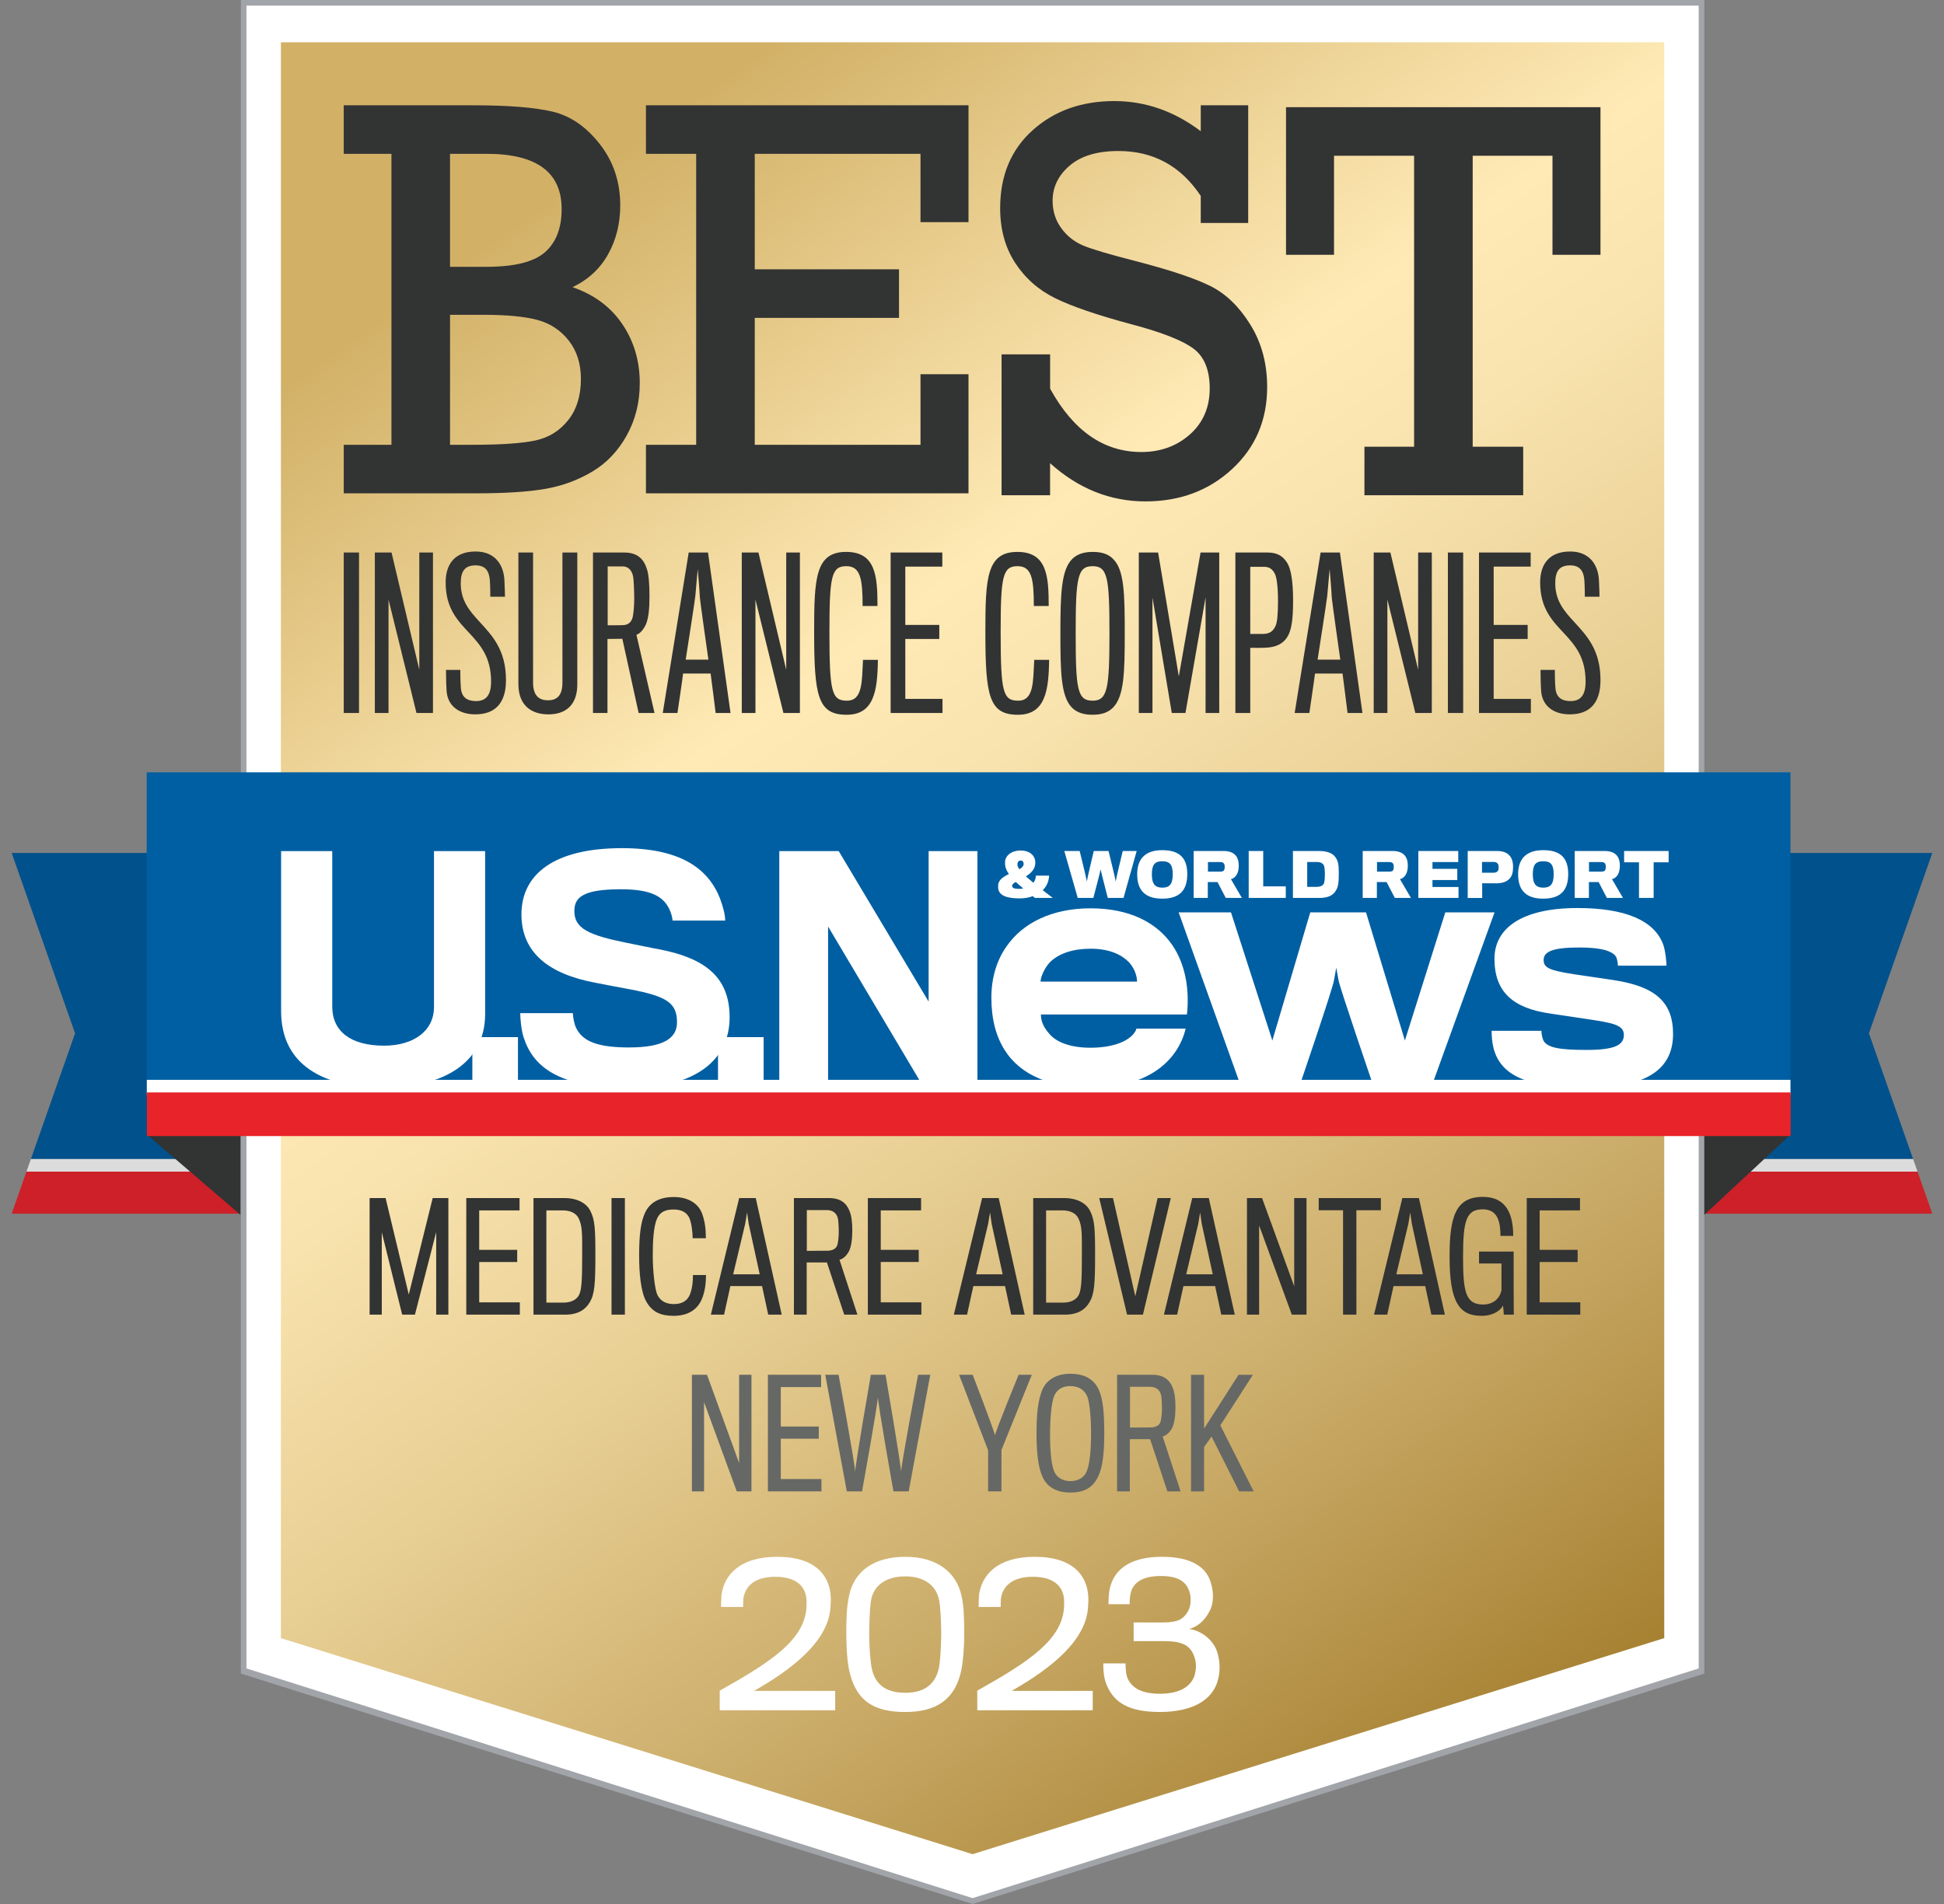
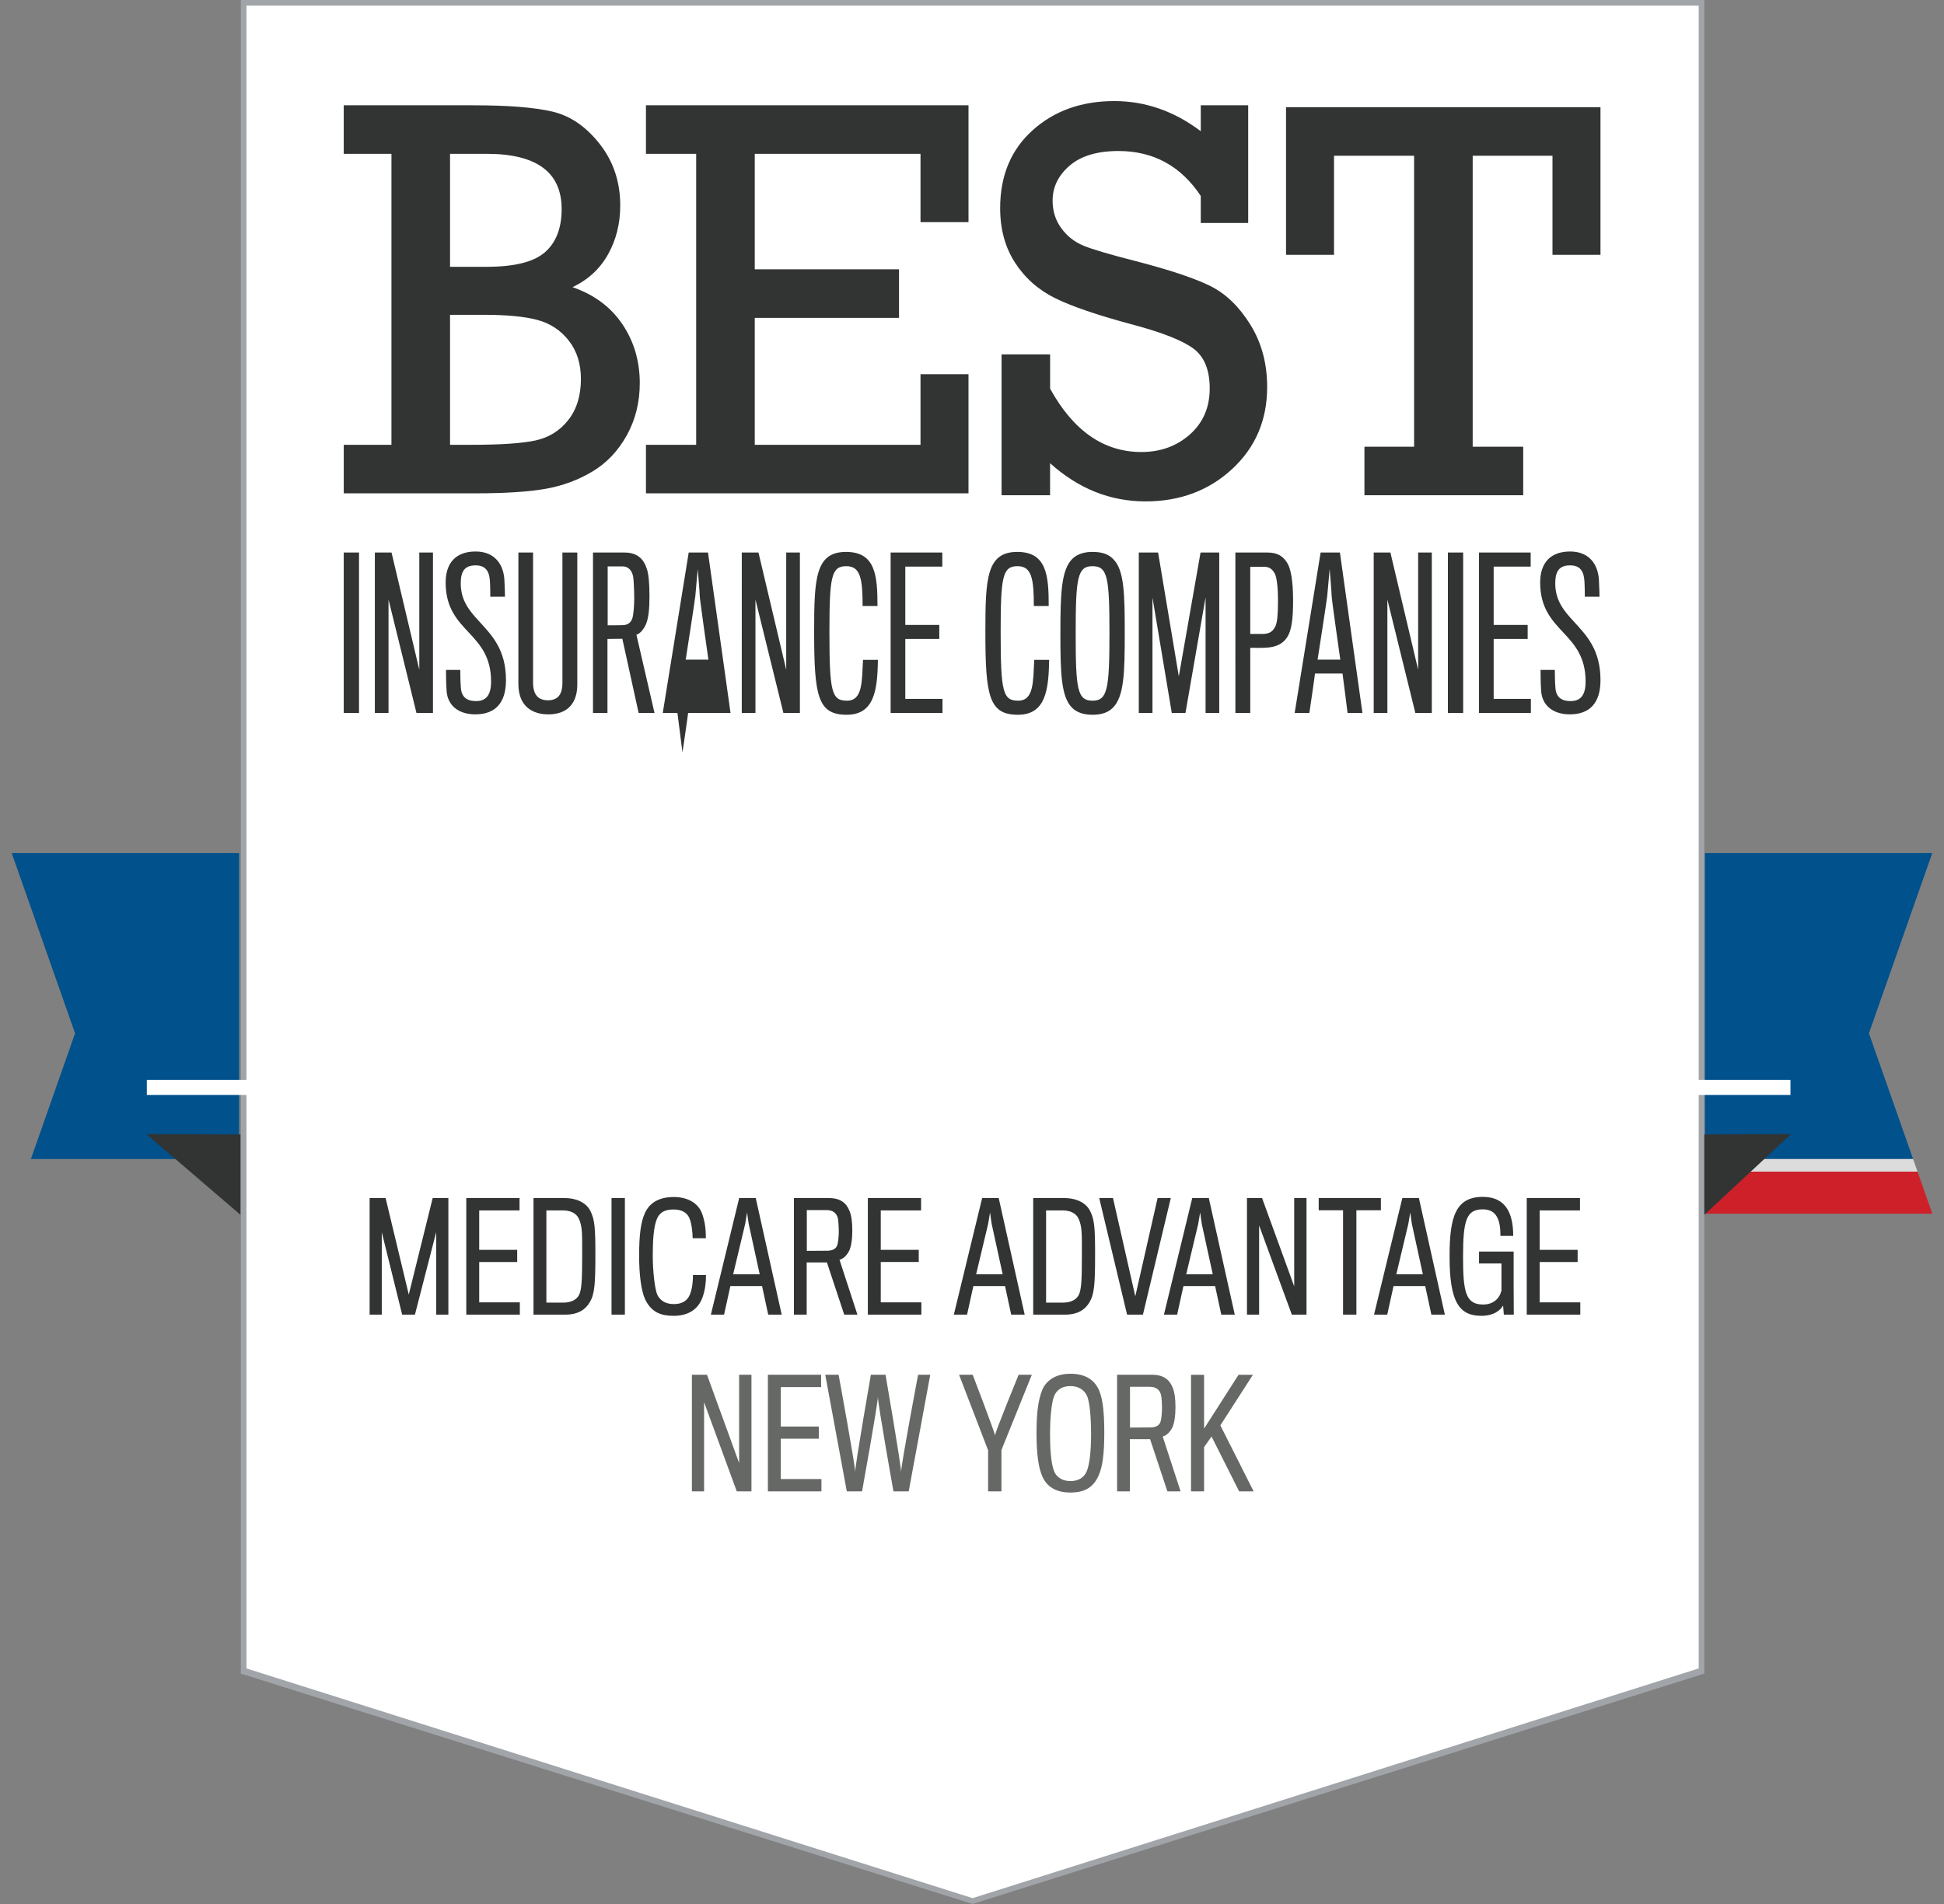
<svg xmlns="http://www.w3.org/2000/svg" id="b" data-name="Layer 2" width="147" height="144" viewBox="0 0 147 144">
  <rect x="0" y="0" width="147" height="144" fill="#808080" stroke="none" />
  <defs>
    <linearGradient id="d" x1="27.982" y1="-1.523" x2="119.105" y2="128.613" gradientUnits="userSpaceOnUse">
      <stop offset=".135" stop-color="#d2b167" />
      <stop offset=".393" stop-color="#ffeab6" />
      <stop offset=".476" stop-color="#f8e2ad" />
      <stop offset=".613" stop-color="#e8cf94" />
      <stop offset=".785" stop-color="#cdaf6d" />
      <stop offset=".985" stop-color="#a98436" />
      <stop offset="1" stop-color="#a68132" />
    </linearGradient>
    <style>.i{fill:#00518c}.k{fill:#fff}.n{fill:#666866}.o{fill:#323333}.p{fill:#dbdcdb}.q{fill:#cd2028}</style>
  </defs>
  <g id="c" data-name="Layer 1">
    <path class="k" d="M18.425.213v126.154l55.119 17.411 55.117-17.417V.213H18.425z" />
-     <path fill="url(#d)" d="M21.241 3.197v120.695l52.303 16.341 52.302-16.341V3.197H21.241z" />
    <path class="o" d="M29.6 33.64V11.634h-3.608V7.963h9.769c2.686 0 4.701.162 6.045.485 1.343.324 2.528 1.143 3.555 2.458 1.027 1.315 1.54 2.859 1.54 4.631 0 1.365-.306 2.595-.918 3.693-.612 1.097-1.509 1.927-2.69 2.489 1.631.563 2.887 1.495 3.766 2.796.879 1.301 1.319 2.788 1.319 4.462 0 1.449-.327 2.764-.981 3.945-.654 1.181-1.522 2.096-2.605 2.743-1.084.647-2.268 1.083-3.555 1.308-1.287.225-3.042.338-5.264.338h-9.98V33.64h3.608Zm4.431-13.461h2.764c2.11 0 3.583-.369 4.42-1.108.836-.738 1.255-1.825 1.255-3.26 0-2.785-1.892-4.178-5.676-4.178H34.03v8.545Zm0 13.461h1.667c2.18 0 3.777-.109 4.79-.327 1.013-.218 1.839-.731 2.479-1.54.64-.809.96-1.846.96-3.112 0-1.153-.306-2.12-.918-2.901-.612-.78-1.4-1.301-2.363-1.561-.964-.26-2.325-.39-4.083-.39h-2.532v9.832ZM52.643 33.64V11.634h-3.798V7.963h24.39v8.84h-3.629v-5.169H57.073v8.735h10.908v3.671H57.073v9.6h12.533v-5.338h3.629v9.009h-24.39V33.64h3.798ZM75.736 37.456V26.801h3.671v2.595c1.758 3.193 4.058 4.79 6.899 4.79 1.448 0 2.672-.443 3.671-1.329.998-.886 1.498-2.047 1.498-3.481 0-1.392-.408-2.395-1.224-3.007-.816-.612-2.356-1.22-4.621-1.825-2.63-.703-4.578-1.368-5.844-1.994-1.266-.626-2.276-1.519-3.028-2.679-.753-1.16-1.129-2.535-1.129-4.125 0-2.461.819-4.427 2.458-5.897 1.638-1.47 3.695-2.205 6.171-2.205 2.349 0 4.529.759 6.54 2.279V7.961h3.587v8.904h-3.587v-2.047c-1.505-2.265-3.58-3.397-6.224-3.397-1.603 0-2.834.369-3.692 1.108-.858.738-1.287 1.621-1.287 2.648 0 .788.218 1.481.654 2.078.436.598.991 1.037 1.667 1.319.675.282 2.004.674 3.988 1.179 2.588.673 4.466 1.302 5.633 1.886 1.167.584 2.172 1.558 3.017 2.923.843 1.365 1.265 2.933 1.265 4.706 0 2.505-.883 4.573-2.648 6.205-1.765 1.632-3.949 2.448-6.551 2.448-2.672 0-5.078-.963-7.216-2.89v2.426h-3.671ZM106.93 33.785V11.779h-6.055v7.49h-3.629V8.108h23.778v11.161h-3.629v-7.49h-6.034v22.006h3.819v3.671h-12.005v-3.671h3.756Z" />
    <path d="M18.212 0v126.575L73.544 144l55.332-17.425V0H18.212Zm110.239 126.186-54.907 17.372-54.906-17.372V.426h109.813v125.76Z" fill="#a1a4a8" />
    <path class="i" d="M.884 64.511h17.195V87.66H2.336l3.341-9.509-4.793-13.64z" />
-     <path class="p" d="M18.079 88.61H2.001l.335-.95h15.743v.95z" />
-     <path class="q" d="M18.079 91.792H.884l1.117-3.182h16.078v3.182z" />
    <path class="i" d="M146.115 64.511h-17.194V87.66h15.743l-3.341-9.509 4.792-13.64z" />
    <path class="p" d="M128.921 88.61h16.076l-.333-.95h-15.743v.95z" />
    <path class="q" d="M128.921 91.792h17.195l-1.119-3.182h-16.076v3.182z" />
    <path class="o" d="M18.179 85.798v6.077l-7.112-6.103 7.112.026zM128.876 85.798v6.077l6.56-6.103-6.56.026z" />
-     <path fill="#005fa2" d="M11.093 58.41h124.296v24.251H11.093z" />
    <g id="e" data-name="U.S.News">
      <path class="k" d="M28.948 82.262c-4.404 0-7.691-1.655-7.691-5.794V64.371h3.867v11.763c0 1.858 1.387 2.951 3.914 2.951 2.214 0 3.779-1.093 3.779-2.928V64.371h3.868v12.32c0 3.738-3.219 5.571-7.738 5.571Z" />
      <path class="k" d="M35.718 82.038V78.44h3.449v3.598h-3.449ZM47.568 82.282c-5.345 0-7.268-1.611-7.98-3.847-.182-.579-.249-1.452-.249-1.81h3.981c0 .314.112.85.246 1.118.492 1.029 1.656 1.477 4.003 1.477 2.684 0 3.624-.738 3.624-1.901 0-1.455-.74-1.968-3.6-2.504-.515-.091-1.812-.339-2.594-.494-3.446-.648-5.569-2.234-5.569-5.165 0-2.999 2.415-5.009 7.603-5.009 4.428 0 6.509 1.543 7.401 3.778.225.583.404 1.252.404 1.7h-3.982c0-.201-.112-.602-.245-.871-.471-.984-1.432-1.498-3.668-1.498-2.929 0-3.511.647-3.511 1.655 0 1.297 1.051 1.811 3.937 2.392.891.178 2.055.425 2.458.491 3.512.672 5.345 2.127 5.345 5.146 0 3.196-2.527 5.343-7.604 5.343Z" />
      <path class="k" d="M54.294 82.038V78.44h3.45v3.598h-3.45ZM69.73 82.038l-7.113-11.966v11.966h-3.689V64.371h4.494l6.799 11.382V64.371h3.689v17.667h-4.18ZM87.289 81.066c-1.139.735-2.728 1.184-4.835 1.184-2.892 0-5.237-.854-6.491-2.844-.643-1.019-.998-2.322-.998-3.957 0-1.493.405-2.819 1.138-3.862 1.257-1.824 3.507-2.89 6.352-2.89 2.984 0 5.025 1.089 6.184 2.771.972 1.423 1.325 3.295 1.114 5.26H78.71c0 .594.261 1.045.71 1.542.548.594 1.612.971 3.035.971 1.067 0 1.848-.189 2.394-.427.686-.309 1.018-.733 1.086-1.019h3.722c-.306 1.257-1.064 2.44-2.367 3.271Zm-1.944-8.317c-.545-.545-1.446-.997-2.869-.997-1.348 0-2.345.358-2.984.927-.451.403-.807 1.183-.807 1.563h7.296c0-.38-.163-.995-.636-1.493ZM108.298 82.038h-4.477s-2.562-7.488-2.607-7.916c-.025-.166-.169-.938-.169-.938s-.14.772-.164.914c-.023.451-2.584 7.939-2.584 7.939h-4.506l-4.664-13.032h3.957l3.128 9.69 2.866-9.69h4.217l2.939 9.69 3.055-9.69h3.724l-4.715 13.032ZM119.974 82.273c-4.408 0-6.492-.877-7.04-3.01-.117-.52-.14-.876-.14-1.302h3.767c0 .166.023.403.118.664.238.616 1.233.782 3.295.782 2.155 0 2.818-.379 2.818-1.137 0-.737-.783-.9-2.702-1.185-.497-.071-2.059-.307-2.841-.427-2.867-.401-4.242-1.656-4.242-4.147 0-2.319 2.083-3.836 6.28-3.836 3.574 0 5.828.924 6.491 2.794.167.5.238 1.304.238 1.565h-3.674c0-.141-.048-.543-.165-.71-.262-.355-.948-.665-2.748-.665-2.086 0-2.703.335-2.703.949 0 .57.404.781 2.252 1.067.759.116 2.583.378 3.031.449 3.128.475 4.503 1.635 4.503 4.076 0 2.701-2.037 4.075-6.539 4.075Z" />
    </g>
    <g id="f" data-name="&amp;amp; World Report">
      <path class="k" d="M78.141 66.765c.117-.148.183-.337.193-.54h.996c-.018.446-.198.83-.482 1.101.235.175.504.382.761.585h-1.352c-.059-.042-.117-.09-.165-.135-.275.115-.64.17-.977.17-.845 0-1.604-.152-1.637-.805-.003-.054 0-.138 0-.184.01-.403.394-.654.813-.853-.206-.291-.285-.535-.291-.75v-.18c.021-.436.448-.849 1.189-.849.675 0 1.069.391 1.094.821.006.032 0 .131 0 .155-.01.45-.355.763-.709.982.159.131.365.312.567.481Zm-1.607.225c0 .171.16.235.531.235.1 0 .222-.011.31-.034-.203-.176-.416-.34-.565-.49-.162.091-.277.189-.277.288Zm.869-1.612v-.072c-.006-.118-.061-.221-.225-.221-.157 0-.225.107-.24.233-.003.028-.003.066 0 .095.007.098.057.21.145.327.181-.107.309-.225.32-.363ZM84.956 67.912h-1.187s-.531-2.045-.544-2.16c-.006.119-.55 2.16-.55 2.16h-1.179l-1.016-3.55h1.162s.542 2.193.542 2.305c0-.112.525-2.305.525-2.305h1.117s.54 2.193.54 2.305c0-.112.533-2.305.533-2.305h1.054l-.996 3.55ZM89.778 66.106c0 1.247-.594 1.86-1.892 1.86s-1.895-.634-1.895-1.847c0-1.132.582-1.82 1.895-1.82 1.339 0 1.892.621 1.892 1.806Zm-1.098.026c0-.704-.193-.994-.794-.994-.58 0-.786.279-.786.994 0 .752.272 1.002.791 1.002.498 0 .789-.211.789-1.002ZM93.514 66.154c-.112.189-.272.301-.435.337l.829 1.42h-1.219l-.624-1.201h-.735v1.201h-1.069v-3.55h2.246c.473 0 .781.135.96.373.139.178.204.417.204.749 0 .286-.061.513-.156.67Zm-.943-.808c-.053-.114-.157-.149-.313-.149h-.916v.725h.938c.133 0 .248-.032.288-.118.029-.064.041-.159.041-.229 0-.08-.008-.176-.038-.229ZM94.423 67.912v-3.55h1.099v2.673h1.705v.877h-2.803ZM99.768 67.912h-2v-3.55h1.949c.641 0 1.04.158 1.26.463.218.301.26.597.26 1.244 0 .756-.054 1.034-.25 1.33-.213.328-.579.513-1.219.513Zm.415-1.843c0-.255-.026-.584-.113-.684-.138-.152-.268-.192-.536-.192h-.686v1.883h.686c.277 0 .423-.06.545-.202.093-.113.104-.516.104-.805ZM106.298 66.154c-.11.189-.274.301-.438.337l.833 1.42h-1.218l-.626-1.201h-.734v1.201h-1.07v-3.55h2.246c.473 0 .78.135.959.373.139.178.206.417.206.749 0 .286-.064.513-.157.67Zm-.94-.808c-.055-.114-.163-.149-.319-.149h-.913v.725h.938c.132 0 .251-.032.289-.118.028-.064.04-.159.04-.229 0-.08-.007-.176-.034-.229ZM107.251 67.912v-3.55h3.018v.835h-1.949v.516h1.877v.845h-1.877v.527h1.969v.827h-3.038ZM114.155 66.446c-.206.239-.546.352-.982.361-.133.002-1.095-.006-1.095-.006v1.111h-1.094v-3.55h2.184c.429 0 .735.095.927.296.208.18.32.486.32.926 0 .395-.085.674-.261.862Zm-.879-1.091c-.061-.113-.164-.167-.343-.167h-.867v.818h.853c.209 0 .309-.068.361-.166.035-.064.044-.131.044-.235 0-.111-.015-.202-.048-.25ZM118.584 66.106c0 1.247-.593 1.86-1.891 1.86-1.305 0-1.897-.634-1.897-1.847 0-1.132.581-1.82 1.897-1.82 1.338 0 1.891.621 1.891 1.806Zm-1.099.026c0-.704-.191-.994-.792-.994-.583 0-.787.279-.787.994 0 .752.269 1.002.789 1.002.501 0 .791-.211.791-1.002ZM122.336 66.154c-.113.189-.274.301-.44.337l.828 1.42h-1.216l-.625-1.201h-.734v1.201h-1.072v-3.55h2.246c.472 0 .782.135.961.373.138.178.206.417.206.749 0 .286-.064.513-.155.67Zm-.945-.808c-.054-.114-.162-.149-.318-.149h-.916v.725h.937c.135 0 .254-.032.292-.118.026-.064.038-.159.038-.229 0-.08-.008-.176-.034-.229ZM125.044 65.217v2.694h-1.107v-2.694h-1.126v-.855h3.367v.855h-1.135Z" />
    </g>
    <path class="k" d="M11.102 81.669H135.39v1.142H11.102z" />
-     <path fill="#e82329" d="M11.105 82.622h124.296v3.3H11.105z" />
-     <path class="o" d="M25.992 53.922V41.788h1.156v12.134h-1.156ZM31.493 53.922l-2.114-8.576v8.576h-1.034V41.788h1.262l2.099 8.865v-8.865h1.034v12.134h-1.247ZM35.947 54.028c-1.338 0-2.099-.73-2.175-1.749-.046-.608-.046-1.506-.046-1.612h1.08c0 .152 0 .836.046 1.384.061.7.487.973 1.141.973.745 0 1.141-.426 1.141-1.475 0-1.84-.806-2.768-1.642-3.665-.882-.943-1.794-1.87-1.794-3.832 0-1.46.76-2.342 2.266-2.342 1.445 0 2.099.973 2.175 2.113.03.441.046 1.262.046 1.308h-1.11c0-.03 0-.76-.03-1.201-.046-.7-.304-1.171-1.08-1.171-.806 0-1.125.426-1.125 1.353 0 1.323.669 2.098 1.414 2.904.943 1.034 2.007 2.114 2.007 4.425 0 1.749-.836 2.585-2.311 2.585ZM41.465 54.028c-1.277 0-2.266-.669-2.266-2.296v-9.945h1.11v9.838c0 .943.411 1.338 1.125 1.338.73 0 1.095-.41 1.095-1.338v-9.838h1.125v9.975c0 1.414-.73 2.266-2.19 2.266ZM48.87 47.155c-.152.38-.456.776-.745.852l1.368 5.915h-1.201l-1.232-5.611-1.125.015v5.596H44.84V41.788h2.372c.989 0 1.475.487 1.718 1.292.121.38.182 1.08.182 2.022 0 .973-.076 1.612-.243 2.053Zm-.988-3.513c-.076-.471-.35-.806-.806-.806h-1.125v4.455c.015 0 1.11 0 1.217-.015.35-.03.547-.228.639-.487.106-.274.152-1.08.152-1.536 0-.578-.046-1.445-.076-1.612ZM51.226 53.922h-1.11l1.962-12.134h1.46l1.703 12.134h-1.125s-.335-2.676-.38-2.98h-2.083c-.03.319-.426 2.98-.426 2.98Zm1.688-8.835c0-.243-.152-2.053-.152-2.053s-.167 1.794-.182 2.037c-.03.335-.73 4.82-.73 4.82h1.718s-.654-4.562-.654-4.805ZM59.239 53.922l-2.114-8.576v8.576h-1.034V41.788h1.262l2.099 8.865v-8.865h1.034v12.134h-1.247ZM64.026 54.058c-2.19 0-2.463-1.414-2.463-6.28 0-4.03.091-6.037 2.418-6.037 2.235 0 2.372 1.825 2.372 4.09h-1.125c0-2.068-.167-3.011-1.232-3.011-1.125 0-1.277.775-1.277 4.957 0 4.562.167 5.216 1.323 5.216 1.201 0 1.125-1.444 1.217-3.087h1.125c-.03 2.326-.289 4.151-2.357 4.151ZM67.347 53.922V41.788h3.908v1.064h-2.798v4.41h2.57v1.065h-2.57v4.531h2.813v1.065h-3.923ZM76.974 54.058c-2.189 0-2.463-1.414-2.463-6.28 0-4.03.091-6.037 2.418-6.037 2.235 0 2.372 1.825 2.372 4.09h-1.125c0-2.068-.167-3.011-1.232-3.011-1.125 0-1.277.775-1.277 4.957 0 4.562.167 5.216 1.323 5.216 1.201 0 1.125-1.444 1.217-3.087h1.125c-.031 2.326-.289 4.151-2.357 4.151ZM84.168 42.274c.852.821.882 2.676.882 5.626 0 2.965-.046 4.775-.897 5.626-.35.35-.837.532-1.536.532s-1.201-.182-1.551-.532c-.837-.836-.882-2.661-.882-5.626 0-2.98.061-4.82.912-5.642.35-.334.837-.517 1.521-.517.699 0 1.201.167 1.551.532Zm-.274 5.626c0-4.212-.137-5.079-1.277-5.079s-1.277.867-1.277 5.079.121 5.094 1.277 5.094c1.125 0 1.277-.882 1.277-5.094ZM91.162 53.922v-8.744l-1.521 8.744h-1.034l-1.46-8.728v8.728h-1.034V41.788h1.46l1.566 9.367 1.643-9.367h1.414v12.134h-1.034ZM97.324 48.204c-.319.487-.821.73-1.521.776-.258.03-1.262.015-1.262.015v4.927h-1.125V41.788h2.433c.745 0 1.171.274 1.49.791.274.441.441 1.368.441 2.828s-.121 2.296-.456 2.798Zm-.912-4.79c-.213-.426-.487-.547-.837-.547h-1.034v5.079h.973c.563-.015.76-.258.928-.578.137-.289.197-.867.197-1.931 0-1.08-.106-1.779-.228-2.022ZM99.009 53.922h-1.11l1.962-12.134h1.46l1.703 12.134h-1.125s-.335-2.676-.38-2.98h-2.083c-.031.319-.426 2.98-.426 2.98Zm1.688-8.835c0-.243-.152-2.053-.152-2.053s-.167 1.794-.183 2.037c-.03.335-.73 4.82-.73 4.82h1.718s-.654-4.562-.654-4.805ZM107.024 53.922l-2.114-8.576v8.576h-1.034V41.788h1.262l2.098 8.865v-8.865h1.034v12.134h-1.247ZM109.485 53.922V41.788h1.156v12.134h-1.156ZM111.838 53.922V41.788h3.908v1.064h-2.798v4.41h2.57v1.065h-2.57v4.531h2.813v1.065h-3.923ZM118.712 54.028c-1.338 0-2.098-.73-2.174-1.749-.046-.608-.046-1.506-.046-1.612h1.08c0 .152 0 .836.046 1.384.061.7.487.973 1.141.973.745 0 1.14-.426 1.14-1.475 0-1.84-.806-2.768-1.642-3.665-.882-.943-1.794-1.87-1.794-3.832 0-1.46.76-2.342 2.266-2.342 1.444 0 2.098.973 2.175 2.113.03.441.046 1.262.046 1.308h-1.11c0-.03 0-.76-.031-1.201-.046-.7-.304-1.171-1.08-1.171-.806 0-1.125.426-1.125 1.353 0 1.323.669 2.098 1.414 2.904.942 1.034 2.007 2.114 2.007 4.425 0 1.749-.837 2.585-2.312 2.585ZM32.984 99.428v-6.244l-1.608 6.244h-.965l-1.542-6.233v6.233h-.92V90.61h1.209l1.752 7.298 1.808-7.298h1.187v8.818h-.92ZM35.259 99.428V90.61h4.027v.932h-3.05v2.984h2.873v.92h-2.873v3.05h3.072v.932H35.26ZM42.736 99.428h-2.395V90.61h2.329c.976 0 1.675.377 1.974.976.333.655.377 1.32.377 3.272 0 2.252-.055 3.006-.421 3.627-.322.555-.876.943-1.864.943Zm1.286-4.57c0-1.508.023-2.107-.255-2.695-.2-.433-.676-.621-1.22-.621h-1.231v6.976h1.286c.522 0 .955-.178 1.165-.544.222-.399.255-1.153.255-3.117ZM46.242 99.428V90.61h1.01v8.818h-1.01ZM53.131 98.097c-.333.954-1.109 1.42-2.196 1.42-.998 0-1.619-.299-2.063-1.076-.421-.732-.543-2.196-.543-3.472 0-1.553.122-2.54.443-3.239.366-.788 1.098-1.198 2.174-1.198 1.098 0 1.874.488 2.152 1.276.211.588.277 1.164.277 1.841h-.998c0-.444-.089-1.187-.255-1.542-.2-.421-.599-.632-1.187-.632-.621 0-1.02.189-1.242.666-.277.61-.333 1.73-.333 2.839 0 1.076.145 2.54.355 2.961.266.533.754.688 1.242.688.555 0 1.01-.2 1.22-.743.189-.488.222-1.031.222-1.453h.987c0 .588-.067 1.132-.255 1.664ZM54.752 99.428h-.998l2.141-8.818h1.253l1.963 8.818h-1.02l-.466-2.163h-2.396l-.477 2.163Zm1.863-6.866c-.022-.111-.122-.865-.122-.865s-.122.754-.144.865c-.033.155-.91 3.816-.91 3.816h2.008s-.81-3.694-.832-3.816ZM64.225 94.57c-.166.355-.443.632-.743.71l1.354 4.148h-.998l-1.309-3.949h-1.53v3.949h-.965V90.61h2.651c.865 0 1.32.377 1.553.976.133.311.211.799.211 1.475 0 .688-.089 1.198-.222 1.508Zm-.876-2.462c-.1-.355-.366-.588-.832-.588h-1.508v3.084s1.564-.011 1.619-.011c.366-.022.588-.166.676-.399.078-.2.122-.698.122-1.02 0-.388-.033-.931-.077-1.065ZM65.624 99.428V90.61h4.026v.932H66.6v2.984h2.873v.92H66.6v3.05h3.072v.932h-4.048ZM73.124 99.428h-.998l2.141-8.818h1.253l1.964 8.818h-1.02l-.466-2.163h-2.395l-.477 2.163Zm1.864-6.866c-.023-.111-.122-.865-.122-.865s-.122.754-.145.865c-.033.155-.909 3.816-.909 3.816h2.008s-.81-3.694-.832-3.816ZM80.523 99.428h-2.395V90.61h2.329c.977 0 1.675.377 1.974.976.333.655.377 1.32.377 3.272 0 2.252-.055 3.006-.421 3.627-.322.555-.877.943-1.864.943Zm1.286-4.57c0-1.508.023-2.107-.255-2.695-.2-.433-.676-.621-1.22-.621h-1.231v6.976h1.286c.522 0 .954-.178 1.165-.544.222-.399.255-1.153.255-3.117ZM86.425 99.428h-1.198L83.12 90.61h1.042l1.686 7.431 1.686-7.431h.998l-2.107 8.818ZM89.011 99.428h-.998l2.141-8.818h1.253l1.963 8.818h-1.02l-.466-2.163h-2.395l-.477 2.163Zm1.863-6.866c-.022-.111-.122-.865-.122-.865s-.122.754-.144.865c-.033.155-.91 3.816-.91 3.816h2.008s-.81-3.694-.832-3.816ZM97.685 99.428l-2.473-6.744v6.744h-.92V90.61h1.142l2.43 6.677V90.61h.931v8.818h-1.109ZM102.567 91.531v7.897h-1.009v-7.897h-1.841v-.921h4.702v.921h-1.852ZM104.898 99.428h-.998l2.141-8.818h1.253l1.963 8.818h-1.02l-.466-2.163h-2.395l-.477 2.163Zm1.863-6.866c-.022-.111-.122-.865-.122-.865s-.122.754-.144.865c-.033.155-.91 3.816-.91 3.816h2.008s-.81-3.694-.832-3.816ZM113.716 99.428l-.056-.688c-.221.377-.72.776-1.641.776-1.697 0-2.407-1.065-2.407-4.492 0-2.972.443-4.503 2.517-4.503 1.83 0 2.296 1.386 2.296 2.95h-.965c0-1.109-.233-2.008-1.331-2.008-1.242 0-1.497.81-1.497 3.583 0 2.651.188 3.616 1.519 3.616.788 0 1.254-.477 1.386-1.065v-2.041h-1.697v-.898h2.618v2.606c0 1.043.011 2.152.011 2.163h-.754ZM115.448 99.428V90.61h4.026v.932h-3.05v2.984h2.873v.92h-2.873v3.05h3.073v.932h-4.048Z" />
+     <path class="o" d="M25.992 53.922V41.788h1.156v12.134h-1.156ZM31.493 53.922l-2.114-8.576v8.576h-1.034V41.788h1.262l2.099 8.865v-8.865h1.034v12.134h-1.247ZM35.947 54.028c-1.338 0-2.099-.73-2.175-1.749-.046-.608-.046-1.506-.046-1.612h1.08c0 .152 0 .836.046 1.384.061.7.487.973 1.141.973.745 0 1.141-.426 1.141-1.475 0-1.84-.806-2.768-1.642-3.665-.882-.943-1.794-1.87-1.794-3.832 0-1.46.76-2.342 2.266-2.342 1.445 0 2.099.973 2.175 2.113.03.441.046 1.262.046 1.308h-1.11c0-.03 0-.76-.03-1.201-.046-.7-.304-1.171-1.08-1.171-.806 0-1.125.426-1.125 1.353 0 1.323.669 2.098 1.414 2.904.943 1.034 2.007 2.114 2.007 4.425 0 1.749-.836 2.585-2.311 2.585ZM41.465 54.028c-1.277 0-2.266-.669-2.266-2.296v-9.945h1.11v9.838c0 .943.411 1.338 1.125 1.338.73 0 1.095-.41 1.095-1.338v-9.838h1.125v9.975c0 1.414-.73 2.266-2.19 2.266ZM48.87 47.155c-.152.38-.456.776-.745.852l1.368 5.915h-1.201l-1.232-5.611-1.125.015v5.596H44.84V41.788h2.372c.989 0 1.475.487 1.718 1.292.121.38.182 1.08.182 2.022 0 .973-.076 1.612-.243 2.053Zm-.988-3.513c-.076-.471-.35-.806-.806-.806h-1.125v4.455c.015 0 1.11 0 1.217-.015.35-.03.547-.228.639-.487.106-.274.152-1.08.152-1.536 0-.578-.046-1.445-.076-1.612ZM51.226 53.922h-1.11l1.962-12.134h1.46l1.703 12.134h-1.125h-2.083c-.03.319-.426 2.98-.426 2.98Zm1.688-8.835c0-.243-.152-2.053-.152-2.053s-.167 1.794-.182 2.037c-.03.335-.73 4.82-.73 4.82h1.718s-.654-4.562-.654-4.805ZM59.239 53.922l-2.114-8.576v8.576h-1.034V41.788h1.262l2.099 8.865v-8.865h1.034v12.134h-1.247ZM64.026 54.058c-2.19 0-2.463-1.414-2.463-6.28 0-4.03.091-6.037 2.418-6.037 2.235 0 2.372 1.825 2.372 4.09h-1.125c0-2.068-.167-3.011-1.232-3.011-1.125 0-1.277.775-1.277 4.957 0 4.562.167 5.216 1.323 5.216 1.201 0 1.125-1.444 1.217-3.087h1.125c-.03 2.326-.289 4.151-2.357 4.151ZM67.347 53.922V41.788h3.908v1.064h-2.798v4.41h2.57v1.065h-2.57v4.531h2.813v1.065h-3.923ZM76.974 54.058c-2.189 0-2.463-1.414-2.463-6.28 0-4.03.091-6.037 2.418-6.037 2.235 0 2.372 1.825 2.372 4.09h-1.125c0-2.068-.167-3.011-1.232-3.011-1.125 0-1.277.775-1.277 4.957 0 4.562.167 5.216 1.323 5.216 1.201 0 1.125-1.444 1.217-3.087h1.125c-.031 2.326-.289 4.151-2.357 4.151ZM84.168 42.274c.852.821.882 2.676.882 5.626 0 2.965-.046 4.775-.897 5.626-.35.35-.837.532-1.536.532s-1.201-.182-1.551-.532c-.837-.836-.882-2.661-.882-5.626 0-2.98.061-4.82.912-5.642.35-.334.837-.517 1.521-.517.699 0 1.201.167 1.551.532Zm-.274 5.626c0-4.212-.137-5.079-1.277-5.079s-1.277.867-1.277 5.079.121 5.094 1.277 5.094c1.125 0 1.277-.882 1.277-5.094ZM91.162 53.922v-8.744l-1.521 8.744h-1.034l-1.46-8.728v8.728h-1.034V41.788h1.46l1.566 9.367 1.643-9.367h1.414v12.134h-1.034ZM97.324 48.204c-.319.487-.821.73-1.521.776-.258.03-1.262.015-1.262.015v4.927h-1.125V41.788h2.433c.745 0 1.171.274 1.49.791.274.441.441 1.368.441 2.828s-.121 2.296-.456 2.798Zm-.912-4.79c-.213-.426-.487-.547-.837-.547h-1.034v5.079h.973c.563-.015.76-.258.928-.578.137-.289.197-.867.197-1.931 0-1.08-.106-1.779-.228-2.022ZM99.009 53.922h-1.11l1.962-12.134h1.46l1.703 12.134h-1.125s-.335-2.676-.38-2.98h-2.083c-.031.319-.426 2.98-.426 2.98Zm1.688-8.835c0-.243-.152-2.053-.152-2.053s-.167 1.794-.183 2.037c-.03.335-.73 4.82-.73 4.82h1.718s-.654-4.562-.654-4.805ZM107.024 53.922l-2.114-8.576v8.576h-1.034V41.788h1.262l2.098 8.865v-8.865h1.034v12.134h-1.247ZM109.485 53.922V41.788h1.156v12.134h-1.156ZM111.838 53.922V41.788h3.908v1.064h-2.798v4.41h2.57v1.065h-2.57v4.531h2.813v1.065h-3.923ZM118.712 54.028c-1.338 0-2.098-.73-2.174-1.749-.046-.608-.046-1.506-.046-1.612h1.08c0 .152 0 .836.046 1.384.061.7.487.973 1.141.973.745 0 1.14-.426 1.14-1.475 0-1.84-.806-2.768-1.642-3.665-.882-.943-1.794-1.87-1.794-3.832 0-1.46.76-2.342 2.266-2.342 1.444 0 2.098.973 2.175 2.113.03.441.046 1.262.046 1.308h-1.11c0-.03 0-.76-.031-1.201-.046-.7-.304-1.171-1.08-1.171-.806 0-1.125.426-1.125 1.353 0 1.323.669 2.098 1.414 2.904.942 1.034 2.007 2.114 2.007 4.425 0 1.749-.837 2.585-2.312 2.585ZM32.984 99.428v-6.244l-1.608 6.244h-.965l-1.542-6.233v6.233h-.92V90.61h1.209l1.752 7.298 1.808-7.298h1.187v8.818h-.92ZM35.259 99.428V90.61h4.027v.932h-3.05v2.984h2.873v.92h-2.873v3.05h3.072v.932H35.26ZM42.736 99.428h-2.395V90.61h2.329c.976 0 1.675.377 1.974.976.333.655.377 1.32.377 3.272 0 2.252-.055 3.006-.421 3.627-.322.555-.876.943-1.864.943Zm1.286-4.57c0-1.508.023-2.107-.255-2.695-.2-.433-.676-.621-1.22-.621h-1.231v6.976h1.286c.522 0 .955-.178 1.165-.544.222-.399.255-1.153.255-3.117ZM46.242 99.428V90.61h1.01v8.818h-1.01ZM53.131 98.097c-.333.954-1.109 1.42-2.196 1.42-.998 0-1.619-.299-2.063-1.076-.421-.732-.543-2.196-.543-3.472 0-1.553.122-2.54.443-3.239.366-.788 1.098-1.198 2.174-1.198 1.098 0 1.874.488 2.152 1.276.211.588.277 1.164.277 1.841h-.998c0-.444-.089-1.187-.255-1.542-.2-.421-.599-.632-1.187-.632-.621 0-1.02.189-1.242.666-.277.61-.333 1.73-.333 2.839 0 1.076.145 2.54.355 2.961.266.533.754.688 1.242.688.555 0 1.01-.2 1.22-.743.189-.488.222-1.031.222-1.453h.987c0 .588-.067 1.132-.255 1.664ZM54.752 99.428h-.998l2.141-8.818h1.253l1.963 8.818h-1.02l-.466-2.163h-2.396l-.477 2.163Zm1.863-6.866c-.022-.111-.122-.865-.122-.865s-.122.754-.144.865c-.033.155-.91 3.816-.91 3.816h2.008s-.81-3.694-.832-3.816ZM64.225 94.57c-.166.355-.443.632-.743.71l1.354 4.148h-.998l-1.309-3.949h-1.53v3.949h-.965V90.61h2.651c.865 0 1.32.377 1.553.976.133.311.211.799.211 1.475 0 .688-.089 1.198-.222 1.508Zm-.876-2.462c-.1-.355-.366-.588-.832-.588h-1.508v3.084s1.564-.011 1.619-.011c.366-.022.588-.166.676-.399.078-.2.122-.698.122-1.02 0-.388-.033-.931-.077-1.065ZM65.624 99.428V90.61h4.026v.932H66.6v2.984h2.873v.92H66.6v3.05h3.072v.932h-4.048ZM73.124 99.428h-.998l2.141-8.818h1.253l1.964 8.818h-1.02l-.466-2.163h-2.395l-.477 2.163Zm1.864-6.866c-.023-.111-.122-.865-.122-.865s-.122.754-.145.865c-.033.155-.909 3.816-.909 3.816h2.008s-.81-3.694-.832-3.816ZM80.523 99.428h-2.395V90.61h2.329c.977 0 1.675.377 1.974.976.333.655.377 1.32.377 3.272 0 2.252-.055 3.006-.421 3.627-.322.555-.877.943-1.864.943Zm1.286-4.57c0-1.508.023-2.107-.255-2.695-.2-.433-.676-.621-1.22-.621h-1.231v6.976h1.286c.522 0 .954-.178 1.165-.544.222-.399.255-1.153.255-3.117ZM86.425 99.428h-1.198L83.12 90.61h1.042l1.686 7.431 1.686-7.431h.998l-2.107 8.818ZM89.011 99.428h-.998l2.141-8.818h1.253l1.963 8.818h-1.02l-.466-2.163h-2.395l-.477 2.163Zm1.863-6.866c-.022-.111-.122-.865-.122-.865s-.122.754-.144.865c-.033.155-.91 3.816-.91 3.816h2.008s-.81-3.694-.832-3.816ZM97.685 99.428l-2.473-6.744v6.744h-.92V90.61h1.142l2.43 6.677V90.61h.931v8.818h-1.109ZM102.567 91.531v7.897h-1.009v-7.897h-1.841v-.921h4.702v.921h-1.852ZM104.898 99.428h-.998l2.141-8.818h1.253l1.963 8.818h-1.02l-.466-2.163h-2.395l-.477 2.163Zm1.863-6.866c-.022-.111-.122-.865-.122-.865s-.122.754-.144.865c-.033.155-.91 3.816-.91 3.816h2.008s-.81-3.694-.832-3.816ZM113.716 99.428l-.056-.688c-.221.377-.72.776-1.641.776-1.697 0-2.407-1.065-2.407-4.492 0-2.972.443-4.503 2.517-4.503 1.83 0 2.296 1.386 2.296 2.95h-.965c0-1.109-.233-2.008-1.331-2.008-1.242 0-1.497.81-1.497 3.583 0 2.651.188 3.616 1.519 3.616.788 0 1.254-.477 1.386-1.065v-2.041h-1.697v-.898h2.618v2.606c0 1.043.011 2.152.011 2.163h-.754ZM115.448 99.428V90.61h4.026v.932h-3.05v2.984h2.873v.92h-2.873v3.05h3.073v.932h-4.048Z" />
    <path class="n" d="m55.713 112.793-2.473-6.744v6.744h-.92v-8.818h1.142l2.429 6.677v-6.677h.932v8.818h-1.109ZM58.066 112.793v-8.818h4.026v.932h-3.05v2.984h2.873v.92h-2.873v3.05h3.073v.932h-4.048ZM68.715 112.793h-1.154s-1.176-6.567-1.176-7.154c-.011.587-1.198 7.154-1.198 7.154h-1.154l-1.63-8.818h1.01s1.253 6.799 1.253 7.354c0-.555 1.186-7.354 1.186-7.354h1.11s1.175 6.811 1.175 7.354c0-.543 1.287-7.354 1.287-7.354h.92l-1.63 8.818ZM75.727 109.665v3.128h-1.009v-3.106l-2.196-5.712h1.031s1.675 4.359 1.686 4.592c0-.233 1.786-4.592 1.786-4.592h.998l-2.296 5.69ZM83.104 105.14c.299.687.399 1.764.399 3.205 0 1.586-.122 2.573-.433 3.261-.388.865-1.02 1.276-2.13 1.276s-1.808-.455-2.141-1.264c-.255-.621-.421-1.542-.421-3.25 0-1.453.122-2.462.421-3.217.289-.72.998-1.253 2.141-1.253 1.12 0 1.819.455 2.163 1.242Zm-.942 6.167c.221-.511.343-1.464.343-2.928 0-.898-.077-2.263-.299-2.784-.177-.421-.598-.765-1.264-.765-.688 0-1.054.333-1.231.754-.222.533-.311 1.897-.311 2.817 0 1.009.055 2.252.311 2.873.233.566.776.743 1.231.743.577 0 1.02-.255 1.22-.71ZM88.663 107.935c-.167.355-.444.633-.743.71l1.353 4.148h-.998l-1.309-3.948h-1.53v3.948h-.965v-8.818h2.651c.865 0 1.32.377 1.553.976.133.311.211.798.211 1.475 0 .688-.089 1.198-.222 1.508Zm-.876-2.462c-.099-.355-.366-.588-.832-.588h-1.508v3.083s1.564-.011 1.62-.011c.366-.022.588-.166.677-.399.077-.199.122-.698.122-1.02 0-.388-.033-.931-.078-1.064ZM93.7 112.793l-2.086-4.148-.565.799v3.35h-.987v-8.818h.987v4.071l2.606-4.071h1.087l-2.462 3.826 2.517 4.992h-1.098Z" />
    <path class="k" d="M54.424 129.348v-1.481c3.908-2.194 6.523-3.893 6.566-6.464v-.305c-.014-1.06-.712-1.845-2.368-1.845-1.598 0-2.295.756-2.411 1.671-.015.145-.015.436-.015.61h-1.67c0-.247.014-.639.029-.901.203-1.51 1.38-2.89 4.212-2.89 2.92 0 3.98 1.438 4.053 3.051.015.174 0 .465-.014.653-.087 2.586-2.775 4.721-5.782 6.435h6.13v1.467h-8.73ZM72.696 120.647c.189.784.218 1.815.218 2.964 0 .959-.101 2.368-.305 3.05-.523 1.932-1.888 2.818-4.155 2.818-2.353 0-3.617-.813-4.169-2.847-.218-.769-.29-2.062-.29-3.036 0-1.133.014-2.005.218-2.949.378-1.772 1.815-2.905 4.256-2.905 2.455 0 3.849 1.235 4.227 2.905Zm-1.685.363c-.218-1.089-1.104-1.787-2.557-1.787-1.481 0-2.382.698-2.585 1.787-.101.552-.145 1.903-.145 2.6 0 .915.087 2.135.218 2.673.29 1.191 1.133 1.743 2.527 1.743 1.38 0 2.193-.596 2.498-1.743.131-.494.204-1.903.204-2.688 0-.741-.044-2.048-.16-2.586ZM73.899 129.348v-1.481c3.907-2.194 6.522-3.893 6.566-6.464v-.305c-.015-1.06-.712-1.845-2.368-1.845-1.598 0-2.296.756-2.412 1.671-.014.145-.014.436-.014.61H74c0-.247.015-.639.029-.901.204-1.51 1.38-2.89 4.213-2.89 2.92 0 3.98 1.438 4.053 3.051.014.174 0 .465-.015.653-.087 2.586-2.774 4.721-5.782 6.435h6.131v1.467h-8.73ZM92.055 124.99c.174.538.247 1.322.044 2.062-.392 1.511-1.903 2.426-4.402 2.426-2.339 0-3.414-.711-3.965-1.932-.291-.596-.305-1.308-.305-1.743h1.685c0 .334.014.93.233 1.293.363.61 1.031 1.002 2.382 1.002 1.51 0 2.31-.567 2.586-1.336.16-.508.174-1.061-.043-1.569-.32-.828-1.017-1.074-2.266-1.074h-2.281v-1.409h2.164c1.206 0 1.554-.262 1.874-.727.349-.508.334-1.264.131-1.743-.247-.596-.769-1.046-2.12-1.046-1.424 0-2.092.538-2.266 1.279-.072.276-.087.61-.087.857h-1.598c0-.421.029-1.017.145-1.366.377-1.351 1.612-2.222 3.892-2.222 2.136 0 3.356.712 3.705 1.976.247.77.204 1.642-.13 2.193-.335.639-.872 1.133-1.525 1.293.872.087 1.859.799 2.149 1.787Z" />
    <path fill="none" d="M0 0h147v144H0z" />
  </g>
</svg>